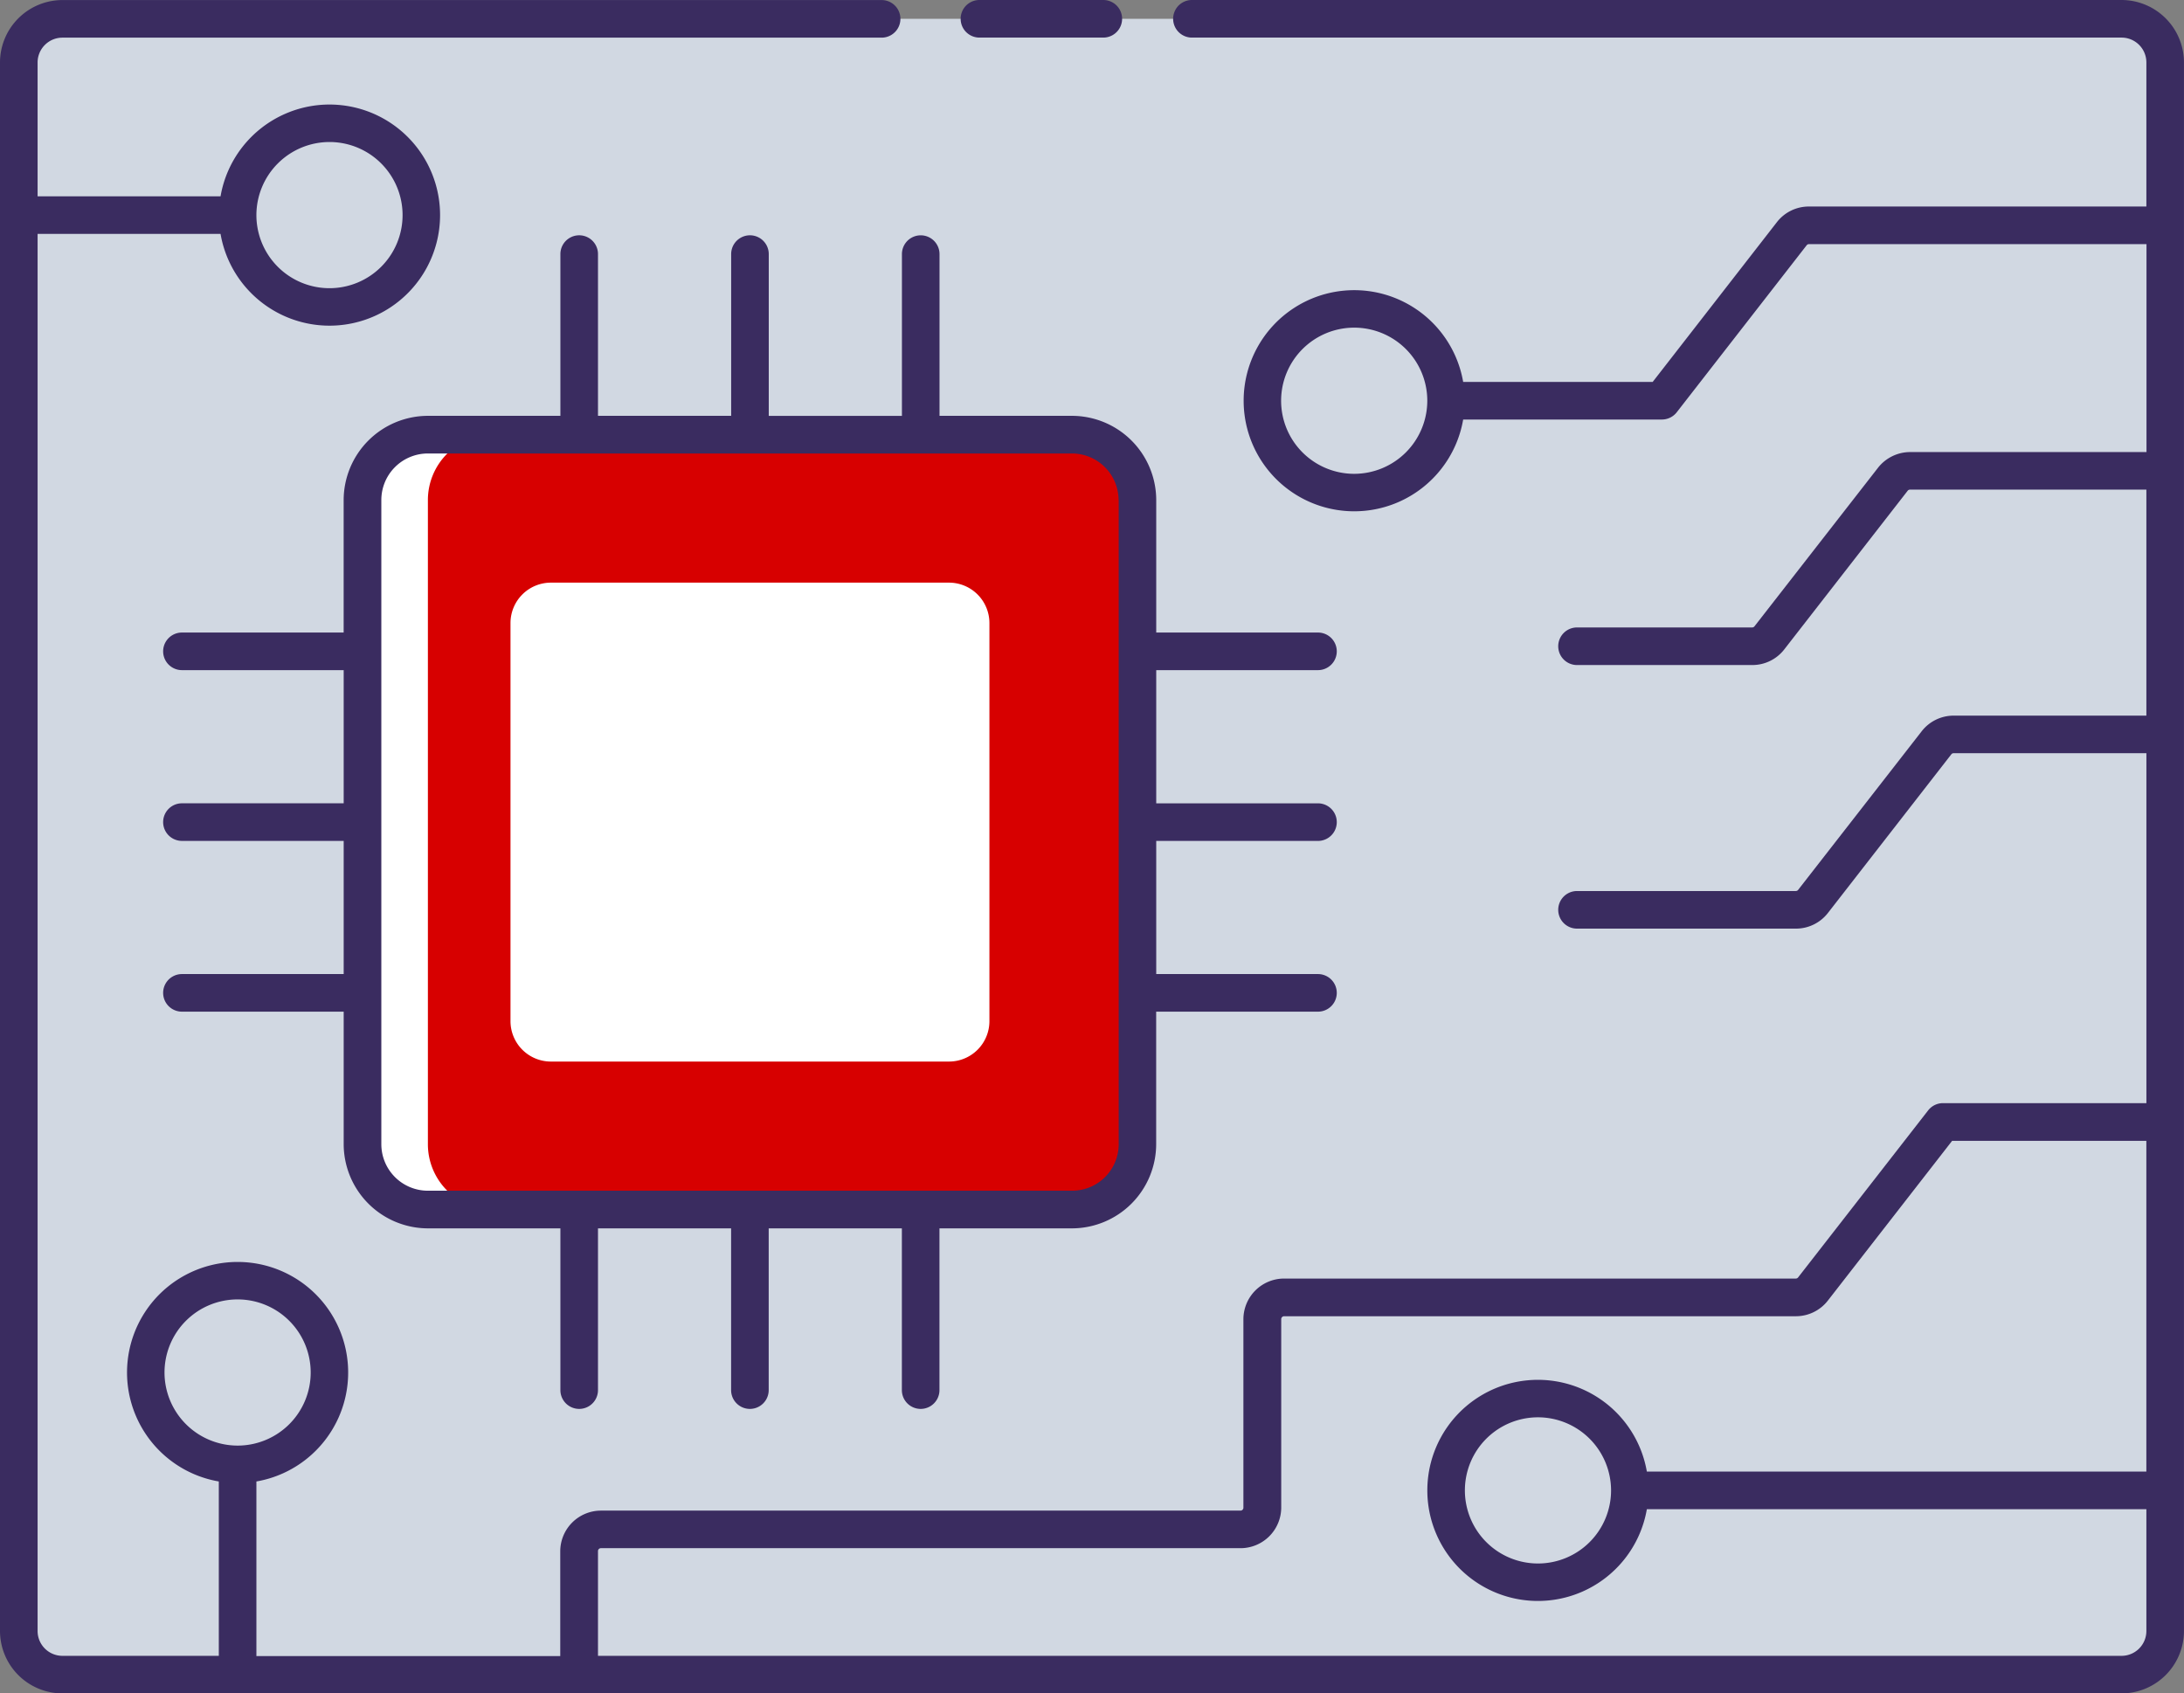
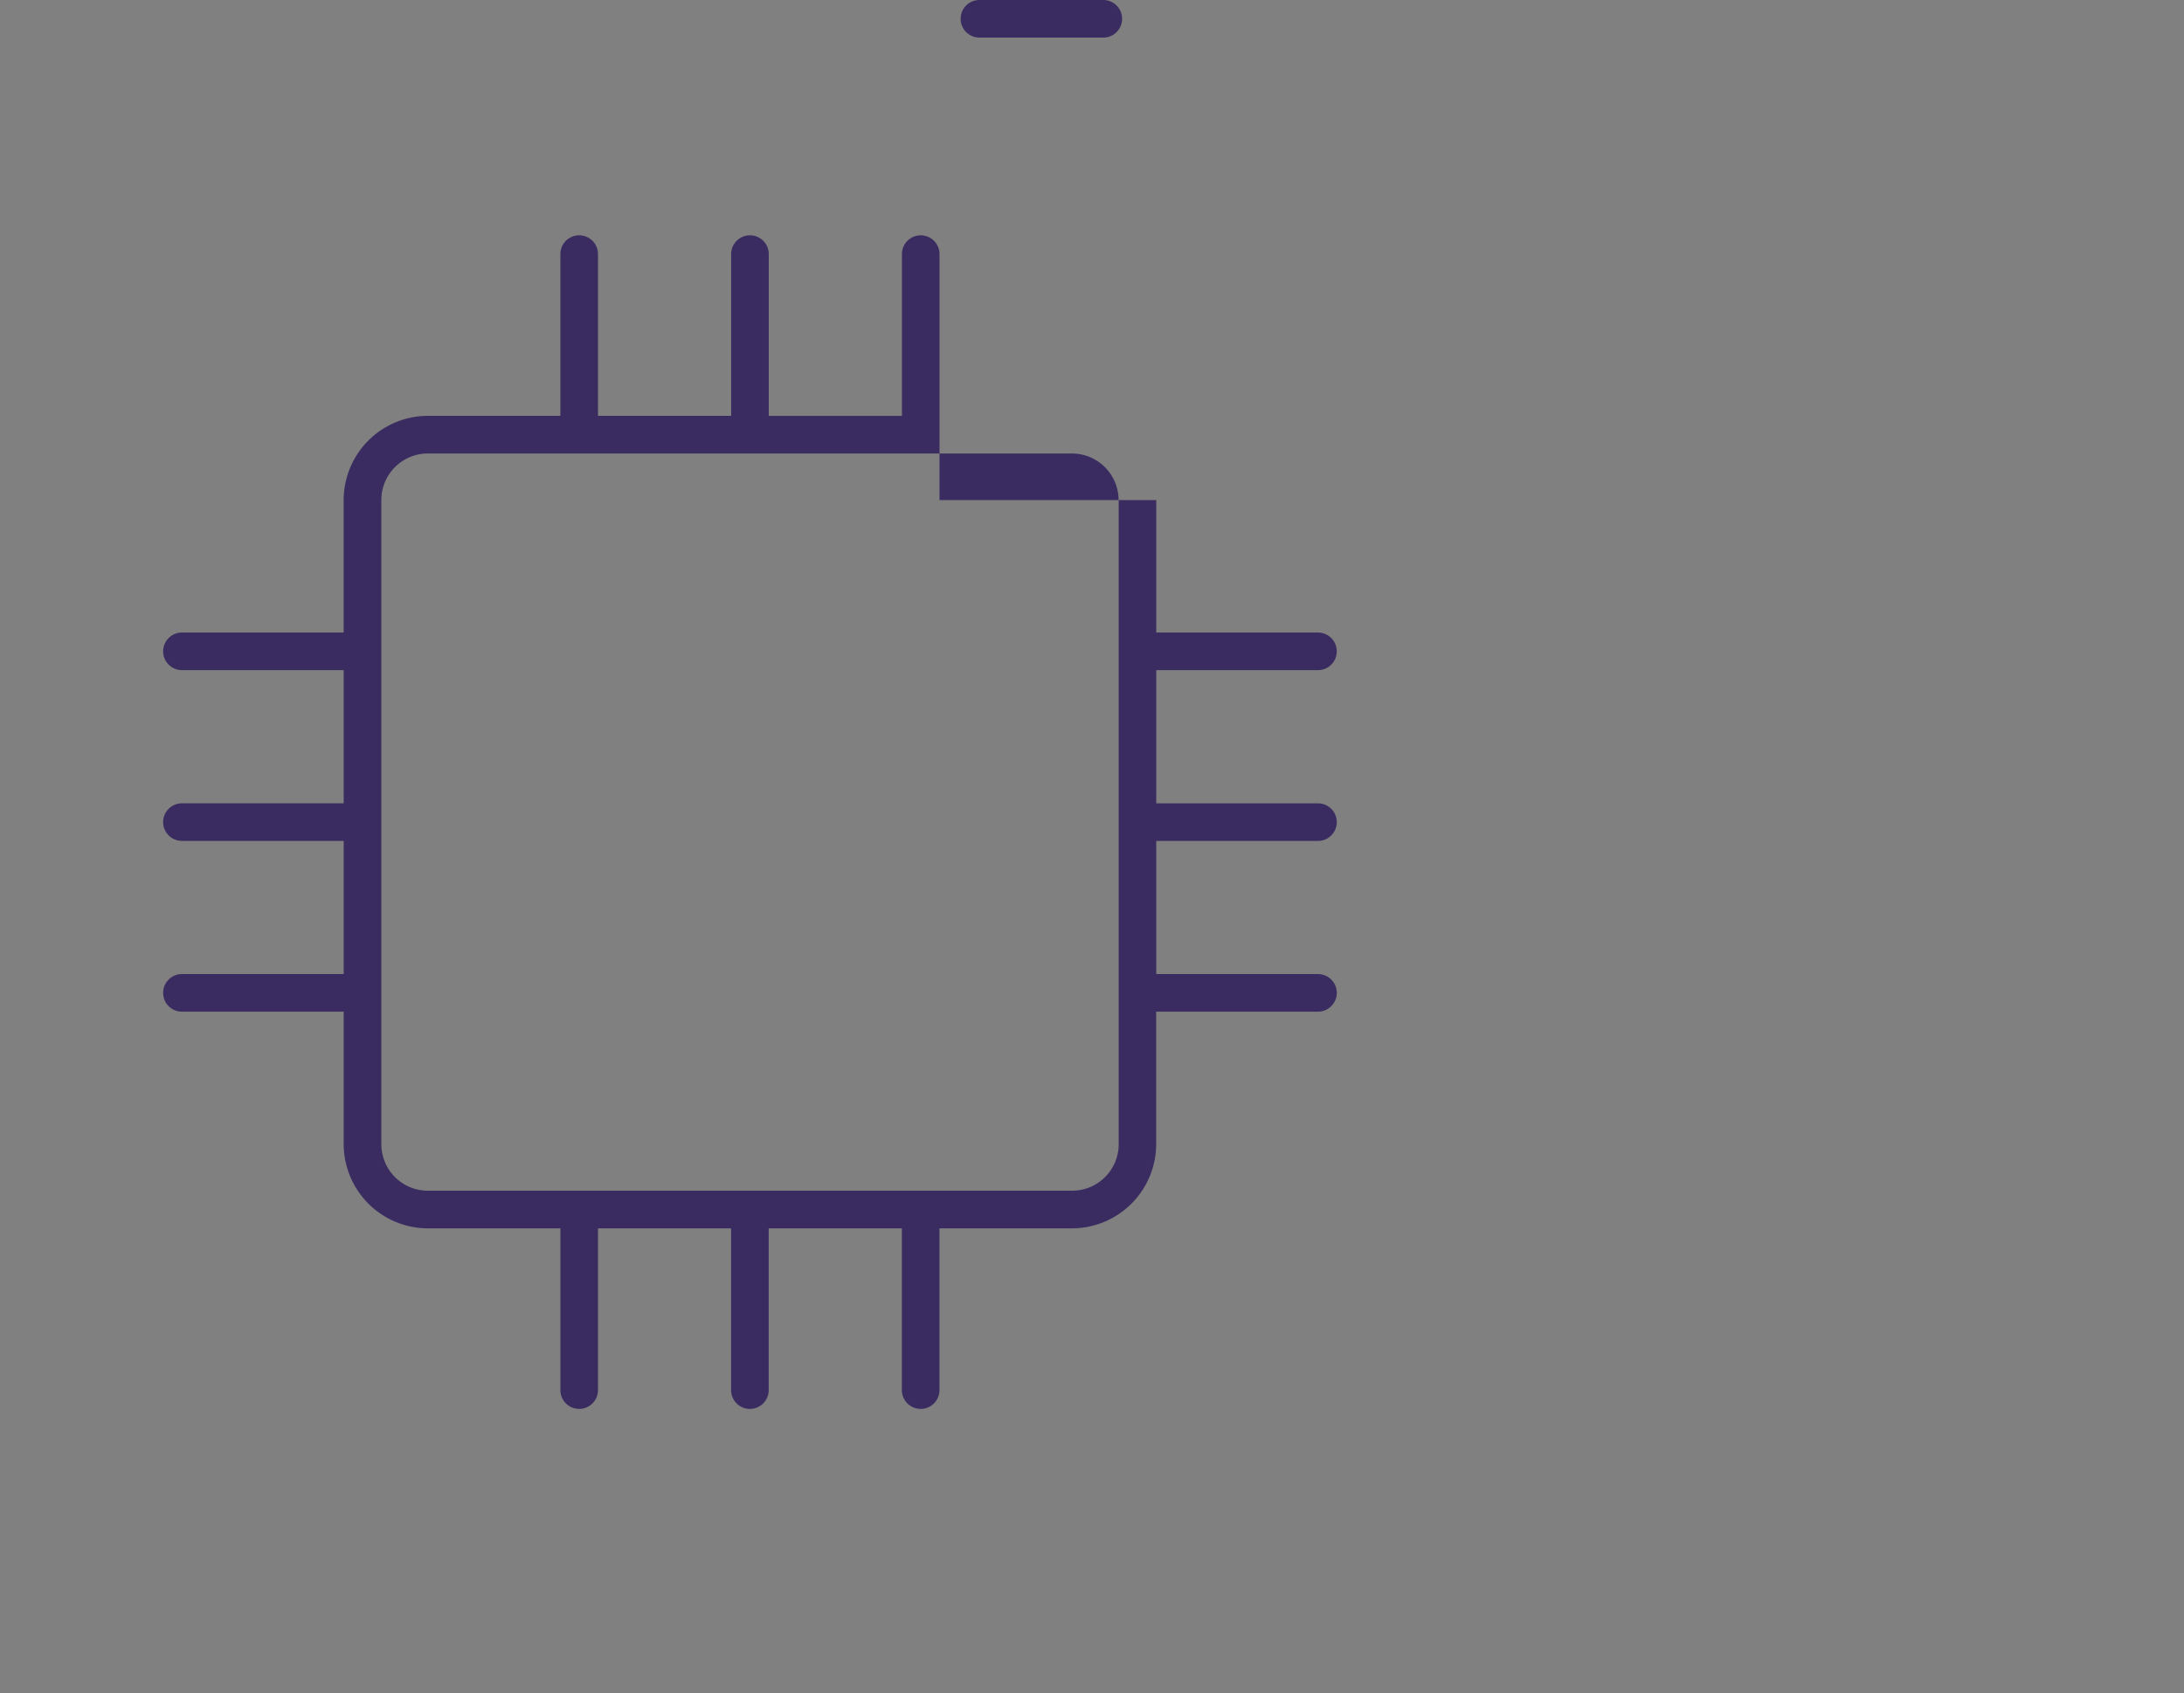
<svg xmlns="http://www.w3.org/2000/svg" width="75.061" height="58.202" viewBox="0 0 75.061 58.202">
  <rect x="0" y="0" width="75.061" height="58.202" fill="#808080" stroke="none" />
  <g id="Group_5658" data-name="Group 5658" transform="translate(-3.5 -16.549)">
-     <path id="Path_11564" data-name="Path 11564" d="M76.77,17.549H6a1.5,1.5,0,0,0-1.5,1.5V72.959a1.5,1.5,0,0,0,1.5,1.5H76.77a1.5,1.5,0,0,0,1.5-1.5V19.048a1.5,1.5,0,0,0-1.5-1.5Z" transform="translate(-0.354 -0.354)" fill="#d1d8e2" />
-     <path id="Path_11565" data-name="Path 11565" d="M47.172,39.673H25.033a2.249,2.249,0,0,0-2.249,2.249V64.061a2.249,2.249,0,0,0,2.249,2.249H47.172a2.249,2.249,0,0,0,2.249-2.249V41.922a2.25,2.25,0,0,0-2.25-2.249Z" transform="translate(-6.827 -8.186)" fill="#d70000" />
-     <path id="Path_11566" data-name="Path 11566" d="M25.033,64.061V41.922a2.249,2.249,0,0,1,2.249-2.249H25.033a2.249,2.249,0,0,0-2.249,2.249V64.061a2.249,2.249,0,0,0,2.249,2.249h2.249A2.249,2.249,0,0,1,25.033,64.061Z" transform="translate(-6.827 -8.186)" fill="#fff" />
-     <path id="Path_11567" data-name="Path 11567" d="M45.732,47.549H32.05a1.389,1.389,0,0,0-1.389,1.389V62.62a1.389,1.389,0,0,0,1.389,1.389H45.732a1.389,1.389,0,0,0,1.389-1.389V48.939A1.39,1.39,0,0,0,45.732,47.549Z" transform="translate(-9.616 -10.975)" fill="#fff" />
    <g id="Group_5658-2" data-name="Group 5658" transform="translate(3.5 16.549)">
-       <path id="Path_11568" data-name="Path 11568" d="M76.415,16.549H44.465a.646.646,0,1,0,0,1.292h31.95a.854.854,0,0,1,.853.853v4.953h-11.6a1.388,1.388,0,0,0-1.1.539L60.3,29.676H53.787a3.8,3.8,0,1,0,0,1.292h6.83a.648.648,0,0,0,.51-.249l4.464-5.739a.1.1,0,0,1,.081-.04h11.6v7.146H69.145a1.407,1.407,0,0,0-1.1.539L63.8,38.074a.1.1,0,0,1-.081.04H57.7a.646.646,0,1,0,0,1.292h6.024a1.388,1.388,0,0,0,1.1-.539l4.239-5.45a.1.1,0,0,1,.081-.04h8.124v7.768H70.644a1.39,1.39,0,0,0-1.1.539L65.3,47.133a.1.1,0,0,1-.082.04H57.7a.646.646,0,1,0,0,1.292h7.524a1.39,1.39,0,0,0,1.1-.539l4.239-5.45a.1.1,0,0,1,.082-.04h6.624V54.463H70.278a.648.648,0,0,0-.51.249L65.3,60.451a.1.1,0,0,1-.082.041H47.634a1.4,1.4,0,0,0-1.4,1.4v6.476a.1.1,0,0,1-.1.1H24.155a1.4,1.4,0,0,0-1.4,1.4v3.6H12.312V67.466a3.8,3.8,0,1,0-1.292,0v5.993H5.645a.854.854,0,0,1-.853-.853V24.588H11.08a3.8,3.8,0,1,0,0-1.292H4.792v-4.6a.854.854,0,0,1,.853-.853H33.8a.646.646,0,0,0,0-1.292H5.645A2.148,2.148,0,0,0,3.5,18.694V72.605a2.148,2.148,0,0,0,2.145,2.145h70.77a2.148,2.148,0,0,0,2.145-2.145V18.694a2.149,2.149,0,0,0-2.146-2.145ZM50.042,32.834a2.512,2.512,0,1,1,2.512-2.512,2.515,2.515,0,0,1-2.512,2.512ZM9.154,63.721a2.512,2.512,0,1,1,2.512,2.512A2.515,2.515,0,0,1,9.154,63.721Zm5.67-42.291a2.512,2.512,0,1,1-2.512,2.512A2.515,2.515,0,0,1,14.825,21.43ZM76.415,73.459H24.052v-3.6a.1.1,0,0,1,.1-.1H46.134a1.4,1.4,0,0,0,1.4-1.4V61.887a.1.1,0,0,1,.1-.1H65.222a1.39,1.39,0,0,0,1.1-.539l4.27-5.49h6.675V67.127H60.1a3.8,3.8,0,1,0,0,1.292H77.268v4.187A.854.854,0,0,1,76.415,73.459ZM58.87,67.773a2.512,2.512,0,1,1-2.512-2.512A2.515,2.515,0,0,1,58.87,67.773Z" transform="translate(-3.5 -16.549)" fill="#3a2c60" />
-       <path id="Path_11569" data-name="Path 11569" d="M40.235,17.841h4.257a.646.646,0,1,0,0-1.292H40.235a.646.646,0,0,0,0,1.292Zm-7.241,13V25.282a.646.646,0,0,0-1.292,0v5.559H27.125V25.282a.646.646,0,0,0-1.292,0v5.559H21.279a2.9,2.9,0,0,0-2.895,2.895v4.553H12.826a.646.646,0,0,0,0,1.292h5.559v4.577H12.826a.646.646,0,1,0,0,1.292h5.559v4.577H12.826a.646.646,0,0,0,0,1.292h5.559v4.553a2.9,2.9,0,0,0,2.895,2.895h4.553v5.559a.646.646,0,0,0,1.292,0V58.767H31.7v5.559a.646.646,0,0,0,1.292,0V58.767h4.577v5.559a.646.646,0,0,0,1.292,0V58.767h4.553a2.9,2.9,0,0,0,2.895-2.895V51.319H51.87a.646.646,0,0,0,0-1.292H46.311V45.451H51.87a.646.646,0,1,0,0-1.292H46.311V39.581H51.87a.646.646,0,1,0,0-1.292H46.311V33.736a2.9,2.9,0,0,0-2.895-2.895H38.863V25.283a.646.646,0,0,0-1.292,0v5.559H32.994Zm12.027,2.895V55.873a1.6,1.6,0,0,1-1.6,1.6H21.279a1.6,1.6,0,0,1-1.6-1.6V33.735a1.6,1.6,0,0,1,1.6-1.6H43.417a1.605,1.605,0,0,1,1.6,1.6Z" transform="translate(-6.573 -16.549)" fill="#3a2c60" />
+       <path id="Path_11569" data-name="Path 11569" d="M40.235,17.841h4.257a.646.646,0,1,0,0-1.292H40.235a.646.646,0,0,0,0,1.292Zm-7.241,13V25.282a.646.646,0,0,0-1.292,0v5.559H27.125V25.282a.646.646,0,0,0-1.292,0v5.559H21.279a2.9,2.9,0,0,0-2.895,2.895v4.553H12.826a.646.646,0,0,0,0,1.292h5.559v4.577H12.826a.646.646,0,1,0,0,1.292h5.559v4.577H12.826a.646.646,0,0,0,0,1.292h5.559v4.553a2.9,2.9,0,0,0,2.895,2.895h4.553v5.559a.646.646,0,0,0,1.292,0V58.767H31.7v5.559a.646.646,0,0,0,1.292,0V58.767h4.577v5.559a.646.646,0,0,0,1.292,0V58.767h4.553a2.9,2.9,0,0,0,2.895-2.895V51.319H51.87a.646.646,0,0,0,0-1.292H46.311V45.451H51.87a.646.646,0,1,0,0-1.292H46.311V39.581H51.87a.646.646,0,1,0,0-1.292H46.311V33.736H38.863V25.283a.646.646,0,0,0-1.292,0v5.559H32.994Zm12.027,2.895V55.873a1.6,1.6,0,0,1-1.6,1.6H21.279a1.6,1.6,0,0,1-1.6-1.6V33.735a1.6,1.6,0,0,1,1.6-1.6H43.417a1.605,1.605,0,0,1,1.6,1.6Z" transform="translate(-6.573 -16.549)" fill="#3a2c60" />
    </g>
  </g>
</svg>